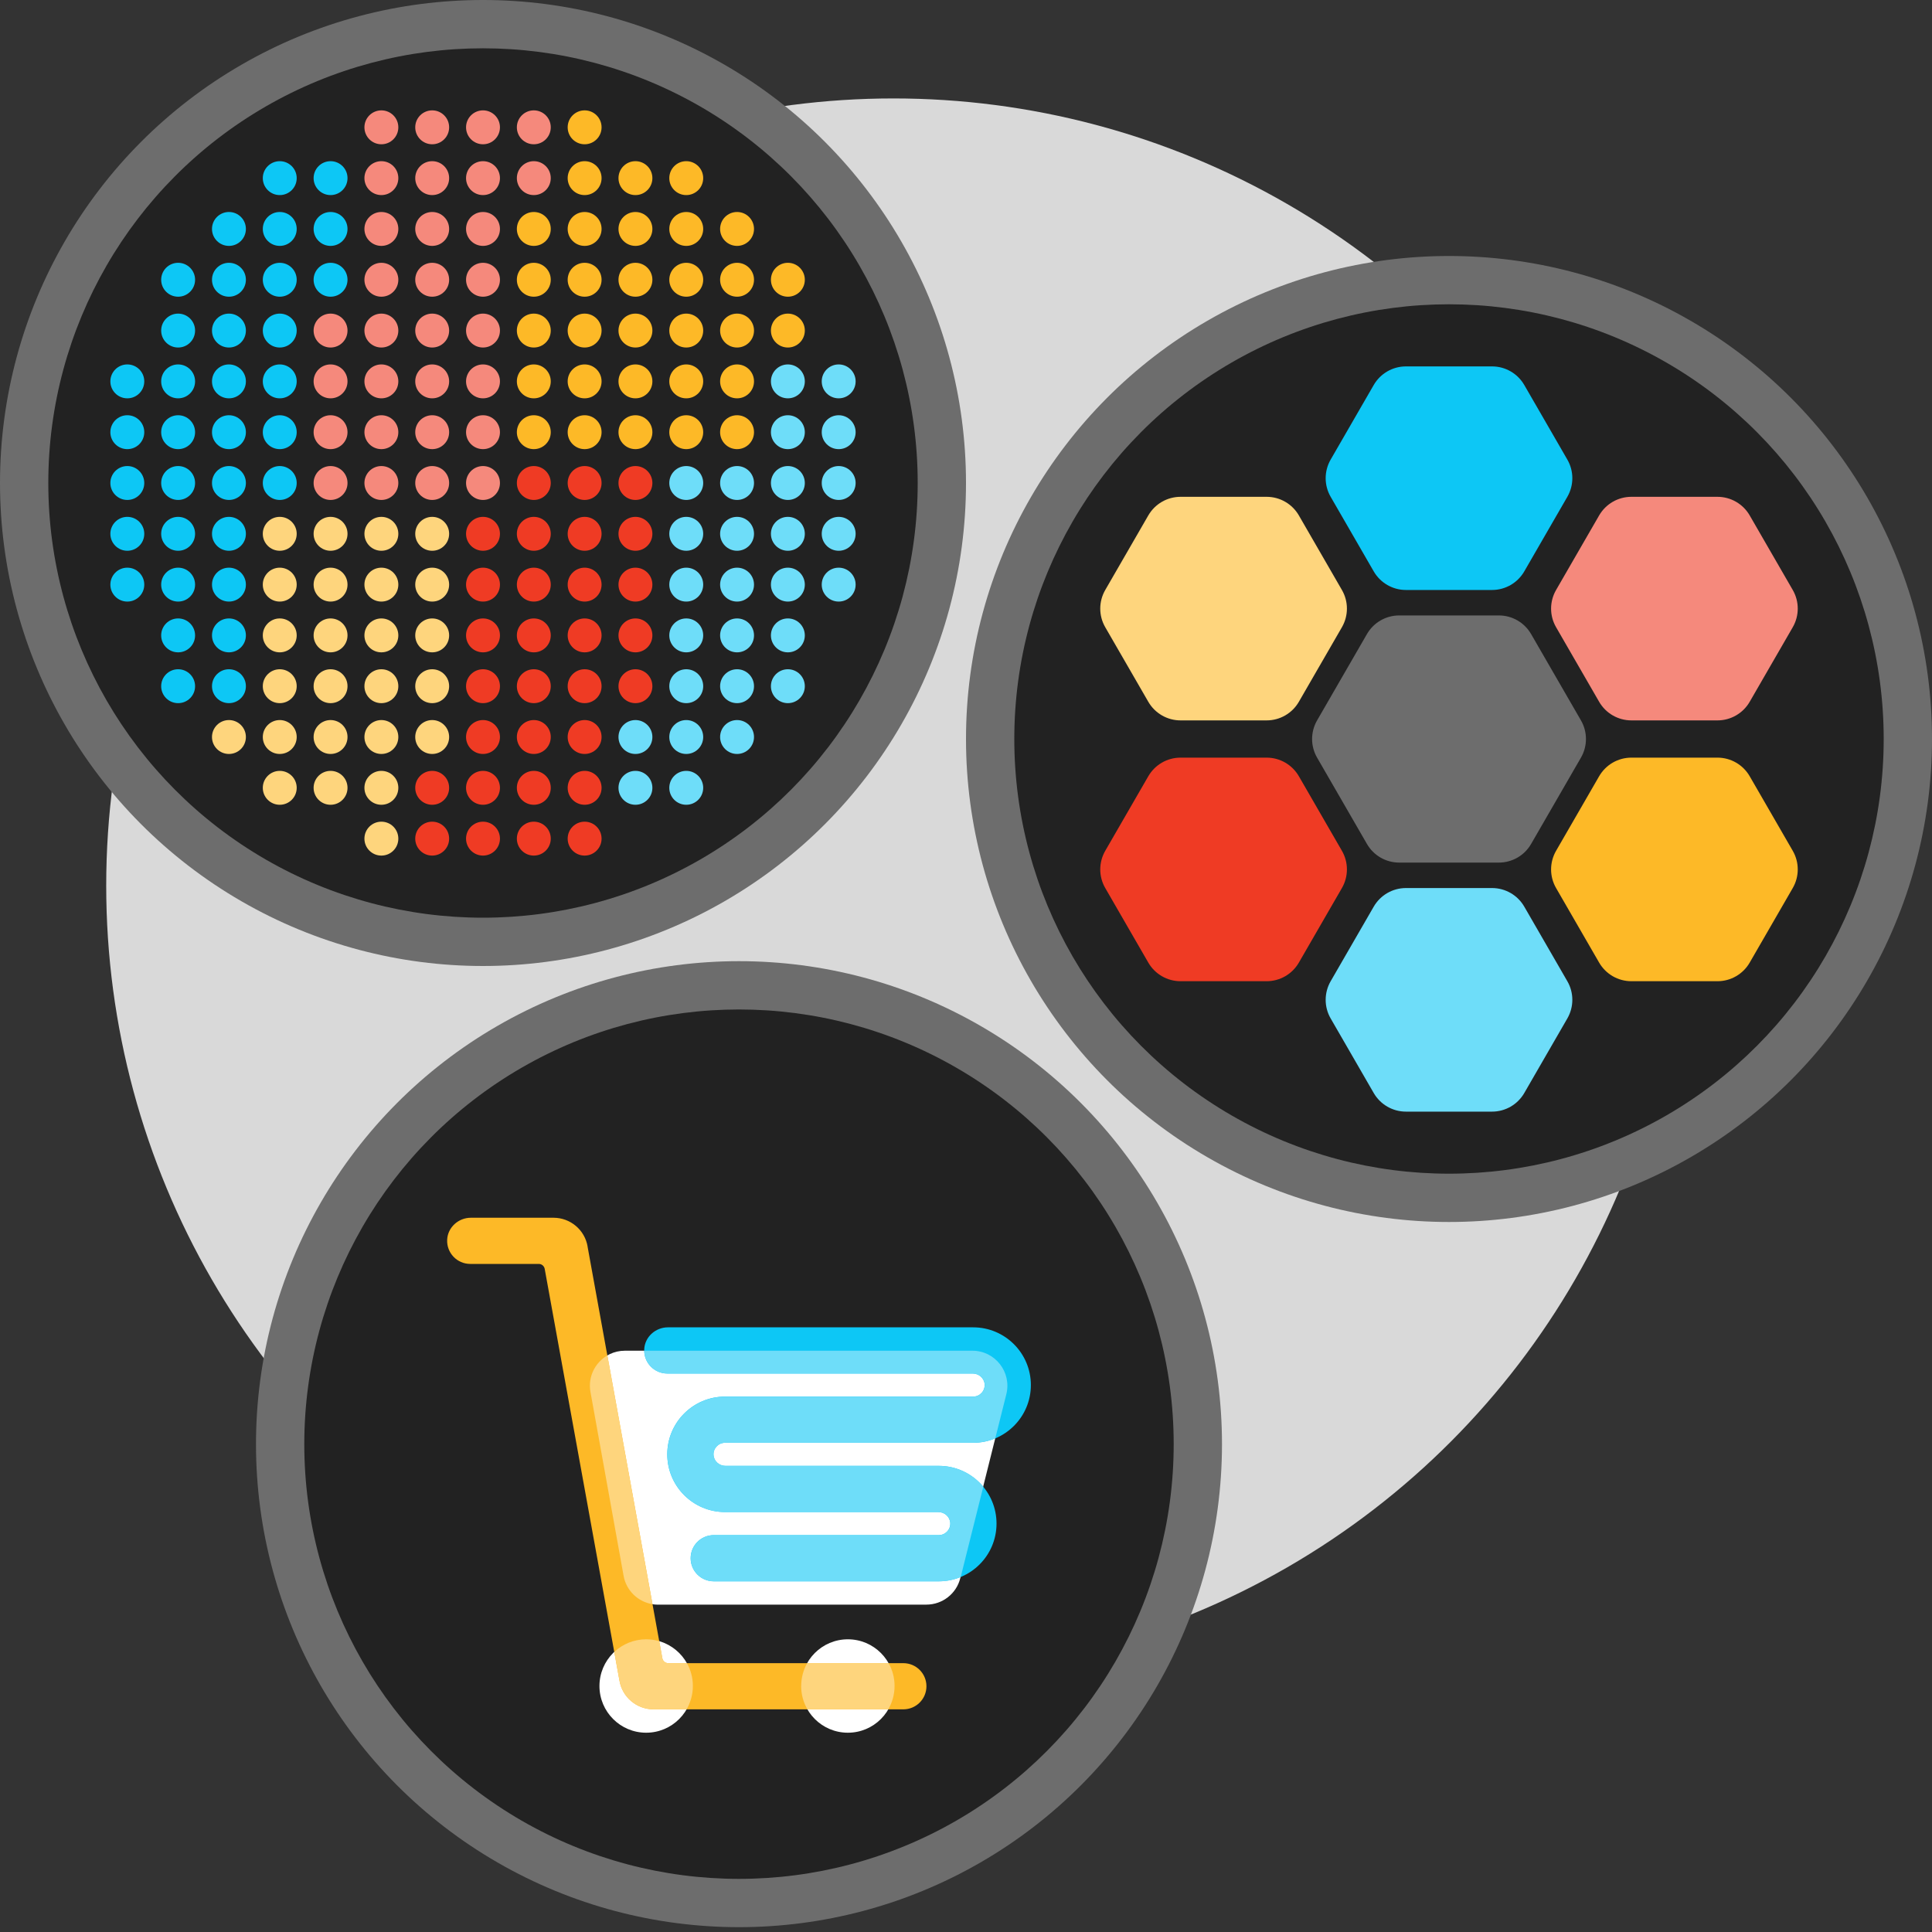
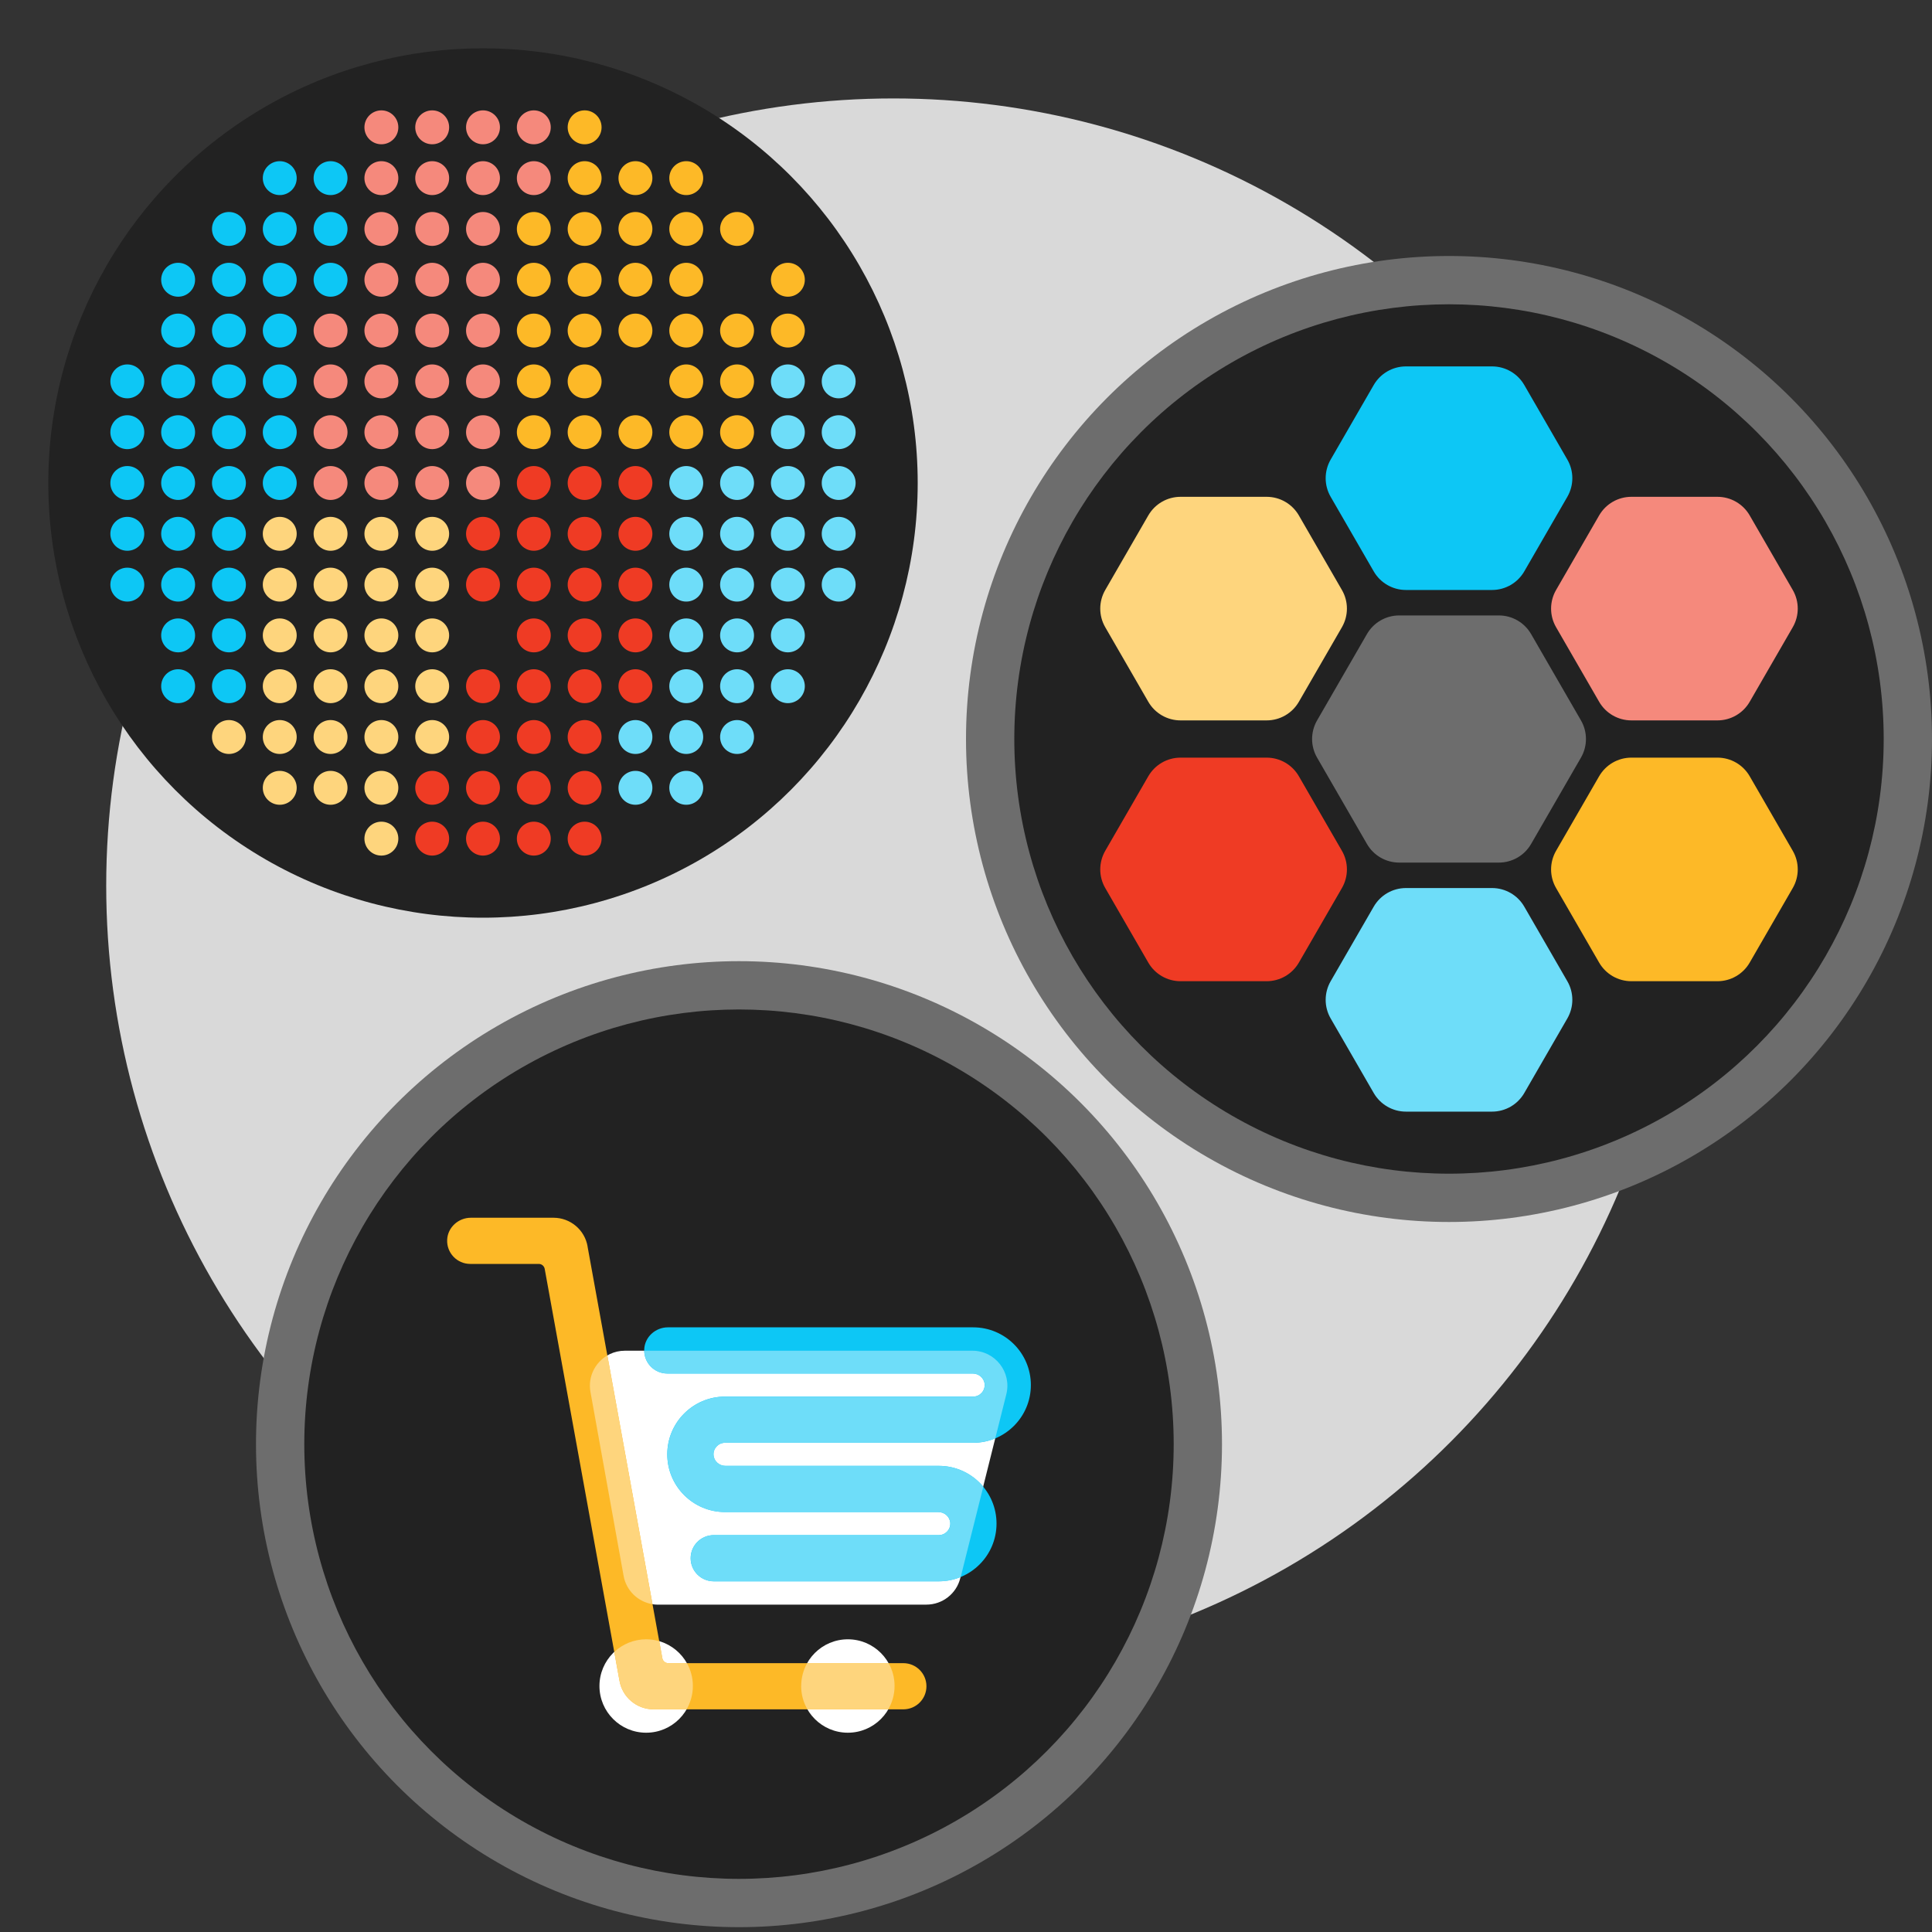
<svg xmlns="http://www.w3.org/2000/svg" id="Layer_1" viewBox="0 0 400 400">
  <rect x="0" y="0" width="400" height="400" fill="#333333" stroke="none" />
  <defs>
    <style>.cls-1{fill:#f5897c;}.cls-1,.cls-2,.cls-3,.cls-4,.cls-5,.cls-6,.cls-7,.cls-8,.cls-9,.cls-10{stroke-width:0px;}.cls-2{fill:#6eddf9;}.cls-3{fill:#6d6d6d;}.cls-4{fill:#0dc7f5;}.cls-5{fill:#222;}.cls-6{fill:#d9d9d9;}.cls-7{fill:#fed57d;}.cls-8{fill:#fff;}.cls-9{fill:#fdb927;}.cls-10{fill:#ef3b24;}</style>
  </defs>
  <circle class="cls-6" cx="184.98" cy="183.37" r="162.99" />
-   <circle class="cls-3" cx="100" cy="100" r="100" />
  <circle class="cls-5" cx="100" cy="100" r="90" />
  <path class="cls-1" d="m100,29.87c1.94,0,3.51-1.57,3.51-3.51s-1.57-3.51-3.51-3.51-3.51,1.57-3.51,3.51,1.57,3.51,3.51,3.51Z" />
  <path class="cls-1" d="m100,40.39c1.94,0,3.51-1.57,3.51-3.51s-1.57-3.51-3.51-3.51-3.51,1.57-3.51,3.51,1.57,3.51,3.51,3.51Z" />
  <path class="cls-1" d="m100,50.91c1.94,0,3.51-1.57,3.51-3.51s-1.57-3.51-3.51-3.51-3.51,1.57-3.51,3.51,1.57,3.51,3.51,3.51Z" />
  <path class="cls-1" d="m100,61.43c1.94,0,3.51-1.57,3.51-3.51s-1.57-3.51-3.51-3.51-3.51,1.57-3.51,3.51,1.57,3.51,3.51,3.51Z" />
  <path class="cls-1" d="m100,71.95c1.94,0,3.51-1.57,3.51-3.51s-1.57-3.51-3.51-3.51-3.51,1.57-3.51,3.51,1.57,3.51,3.51,3.51Z" />
  <path class="cls-1" d="m89.48,29.87c1.94,0,3.51-1.57,3.51-3.51s-1.57-3.51-3.51-3.51-3.51,1.57-3.51,3.51,1.57,3.51,3.51,3.51Z" />
  <path class="cls-1" d="m78.96,29.87c1.94,0,3.51-1.57,3.51-3.51s-1.57-3.51-3.51-3.51-3.51,1.57-3.51,3.51,1.57,3.51,3.51,3.51Z" />
  <path class="cls-1" d="m89.48,40.39c1.94,0,3.51-1.57,3.51-3.51s-1.57-3.51-3.51-3.51-3.51,1.57-3.51,3.51,1.57,3.51,3.51,3.51Z" />
  <path class="cls-1" d="m89.48,50.91c1.94,0,3.51-1.57,3.51-3.51s-1.57-3.51-3.51-3.51-3.51,1.57-3.51,3.51,1.57,3.51,3.51,3.51Z" />
  <path class="cls-1" d="m89.48,61.43c1.94,0,3.51-1.57,3.51-3.51s-1.57-3.51-3.51-3.51-3.51,1.57-3.51,3.51,1.57,3.51,3.51,3.51Z" />
  <path class="cls-1" d="m89.48,71.95c1.94,0,3.51-1.57,3.51-3.51s-1.57-3.51-3.51-3.51-3.51,1.57-3.51,3.51,1.57,3.51,3.51,3.51Z" />
  <path class="cls-1" d="m78.96,40.39c1.94,0,3.51-1.57,3.51-3.51s-1.57-3.51-3.51-3.51-3.51,1.57-3.51,3.51,1.57,3.51,3.51,3.51Z" />
  <path class="cls-1" d="m78.96,50.91c1.94,0,3.51-1.57,3.51-3.51s-1.57-3.51-3.51-3.51-3.51,1.57-3.51,3.51,1.57,3.51,3.51,3.51Z" />
  <path class="cls-1" d="m78.96,61.43c1.94,0,3.51-1.57,3.51-3.51s-1.57-3.51-3.51-3.51-3.51,1.57-3.51,3.51,1.57,3.51,3.51,3.51Z" />
  <path class="cls-1" d="m78.96,71.95c1.94,0,3.51-1.57,3.51-3.51s-1.57-3.51-3.51-3.51-3.51,1.57-3.51,3.51,1.57,3.51,3.51,3.51Z" />
  <path class="cls-4" d="m68.44,40.39c1.94,0,3.51-1.57,3.51-3.51s-1.57-3.51-3.51-3.51-3.51,1.57-3.51,3.51,1.57,3.51,3.51,3.51Z" />
  <path class="cls-4" d="m68.44,50.91c1.94,0,3.51-1.57,3.51-3.51s-1.57-3.51-3.51-3.51-3.51,1.57-3.51,3.51,1.57,3.51,3.51,3.51Z" />
  <path class="cls-4" d="m68.44,61.43c1.94,0,3.51-1.57,3.51-3.51s-1.57-3.51-3.51-3.51-3.51,1.57-3.51,3.51,1.57,3.51,3.51,3.51Z" />
  <path class="cls-1" d="m68.44,71.95c1.94,0,3.51-1.57,3.51-3.51s-1.57-3.51-3.51-3.51-3.51,1.57-3.51,3.51,1.57,3.51,3.51,3.51Z" />
  <path class="cls-4" d="m57.92,40.39c1.94,0,3.51-1.57,3.51-3.51s-1.57-3.51-3.51-3.51-3.51,1.57-3.51,3.51,1.57,3.51,3.51,3.51Z" />
  <path class="cls-4" d="m57.92,50.91c1.94,0,3.51-1.57,3.51-3.51s-1.57-3.51-3.51-3.51-3.51,1.57-3.51,3.51,1.57,3.51,3.51,3.51Z" />
  <path class="cls-4" d="m57.92,61.43c1.94,0,3.51-1.57,3.51-3.51s-1.57-3.51-3.51-3.51-3.51,1.57-3.51,3.51,1.57,3.51,3.51,3.51Z" />
  <path class="cls-4" d="m57.92,71.95c1.94,0,3.51-1.57,3.51-3.51s-1.57-3.51-3.51-3.51-3.51,1.57-3.51,3.51,1.57,3.51,3.51,3.51Z" />
  <path class="cls-4" d="m47.4,50.91c1.94,0,3.51-1.57,3.51-3.51s-1.57-3.51-3.51-3.51-3.51,1.57-3.51,3.51,1.57,3.51,3.51,3.51Z" />
  <path class="cls-4" d="m47.4,61.43c1.94,0,3.51-1.57,3.51-3.51s-1.57-3.51-3.51-3.51-3.51,1.57-3.51,3.51,1.57,3.51,3.51,3.51Z" />
  <path class="cls-4" d="m47.4,71.95c1.94,0,3.51-1.57,3.51-3.51s-1.57-3.51-3.51-3.51-3.51,1.57-3.51,3.51,1.57,3.51,3.51,3.51Z" />
  <path class="cls-4" d="m36.88,61.43c1.94,0,3.51-1.57,3.51-3.51s-1.57-3.51-3.51-3.51-3.51,1.57-3.51,3.51,1.57,3.51,3.51,3.51Z" />
  <path class="cls-4" d="m36.88,71.95c1.94,0,3.51-1.57,3.51-3.51s-1.57-3.51-3.51-3.51-3.51,1.57-3.51,3.51,1.57,3.51,3.51,3.51Z" />
  <path class="cls-1" d="m110.52,29.87c1.94,0,3.51-1.57,3.51-3.51s-1.57-3.51-3.51-3.51-3.51,1.57-3.51,3.51,1.57,3.51,3.51,3.51Z" />
  <path class="cls-1" d="m110.52,40.39c1.94,0,3.51-1.57,3.51-3.51s-1.57-3.51-3.51-3.51-3.51,1.57-3.51,3.51,1.57,3.51,3.51,3.51Z" />
  <path class="cls-9" d="m110.52,50.91c1.94,0,3.51-1.57,3.51-3.51s-1.57-3.51-3.51-3.51-3.51,1.57-3.51,3.51,1.57,3.51,3.51,3.51Z" />
  <path class="cls-9" d="m110.52,61.43c1.94,0,3.51-1.57,3.51-3.51s-1.57-3.51-3.51-3.51-3.51,1.57-3.51,3.51,1.57,3.51,3.51,3.51Z" />
  <path class="cls-9" d="m110.52,71.95c1.94,0,3.51-1.57,3.51-3.51s-1.57-3.51-3.51-3.51-3.51,1.57-3.51,3.51,1.57,3.51,3.51,3.51Z" />
  <path class="cls-9" d="m121.04,40.39c1.94,0,3.51-1.57,3.51-3.51s-1.57-3.51-3.51-3.51-3.51,1.57-3.51,3.51,1.57,3.51,3.51,3.51Z" />
  <path class="cls-9" d="m121.04,29.87c1.94,0,3.51-1.57,3.51-3.51s-1.57-3.51-3.51-3.51-3.51,1.57-3.51,3.51,1.57,3.51,3.51,3.51Z" />
  <path class="cls-9" d="m121.04,50.91c1.94,0,3.51-1.57,3.51-3.51s-1.57-3.51-3.51-3.51-3.51,1.57-3.51,3.51,1.57,3.51,3.51,3.51Z" />
  <path class="cls-9" d="m121.04,61.43c1.94,0,3.51-1.57,3.51-3.51s-1.57-3.51-3.51-3.51-3.51,1.57-3.51,3.51,1.57,3.51,3.51,3.51Z" />
  <path class="cls-9" d="m121.04,71.95c1.94,0,3.51-1.57,3.51-3.51s-1.57-3.51-3.51-3.51-3.51,1.57-3.51,3.51,1.57,3.51,3.51,3.51Z" />
  <path class="cls-9" d="m131.56,40.39c1.94,0,3.51-1.57,3.51-3.51s-1.57-3.51-3.51-3.51-3.51,1.57-3.51,3.51,1.57,3.51,3.51,3.51Z" />
  <path class="cls-9" d="m131.56,50.91c1.94,0,3.51-1.57,3.51-3.51s-1.57-3.51-3.51-3.51-3.51,1.57-3.51,3.51,1.57,3.51,3.51,3.51Z" />
  <path class="cls-9" d="m131.56,61.43c1.94,0,3.51-1.57,3.51-3.51s-1.57-3.51-3.51-3.51-3.51,1.57-3.51,3.51,1.57,3.51,3.51,3.51Z" />
  <path class="cls-9" d="m131.56,71.95c1.94,0,3.51-1.57,3.51-3.51s-1.57-3.51-3.51-3.51-3.51,1.57-3.51,3.51,1.57,3.51,3.51,3.51Z" />
  <path class="cls-9" d="m142.08,40.39c1.94,0,3.51-1.57,3.51-3.51s-1.57-3.51-3.51-3.51-3.51,1.57-3.51,3.51,1.57,3.51,3.51,3.51Z" />
  <path class="cls-9" d="m142.08,50.91c1.94,0,3.51-1.57,3.51-3.51s-1.57-3.51-3.51-3.51-3.51,1.57-3.51,3.51,1.57,3.51,3.51,3.51Z" />
  <path class="cls-9" d="m142.08,61.43c1.94,0,3.51-1.57,3.51-3.51s-1.57-3.51-3.51-3.51-3.51,1.57-3.51,3.51,1.57,3.51,3.51,3.51Z" />
  <path class="cls-9" d="m142.08,71.95c1.94,0,3.51-1.57,3.51-3.51s-1.57-3.51-3.51-3.51-3.51,1.57-3.51,3.51,1.57,3.51,3.51,3.51Z" />
  <path class="cls-9" d="m152.6,50.91c1.94,0,3.51-1.57,3.51-3.51s-1.57-3.51-3.51-3.51-3.51,1.57-3.51,3.51,1.57,3.51,3.51,3.51Z" />
-   <path class="cls-9" d="m152.6,61.43c1.94,0,3.51-1.57,3.51-3.51s-1.57-3.51-3.51-3.51-3.51,1.57-3.51,3.51,1.57,3.51,3.51,3.51Z" />
  <path class="cls-9" d="m152.6,71.95c1.94,0,3.51-1.57,3.51-3.51s-1.57-3.51-3.51-3.51-3.51,1.57-3.51,3.51,1.57,3.51,3.51,3.51Z" />
  <path class="cls-1" d="m100,82.47c1.94,0,3.51-1.57,3.51-3.51s-1.57-3.51-3.51-3.51-3.51,1.57-3.51,3.51,1.57,3.51,3.51,3.51Z" />
  <path class="cls-1" d="m89.48,82.47c1.94,0,3.51-1.57,3.51-3.51s-1.57-3.51-3.51-3.51-3.51,1.57-3.51,3.51,1.57,3.51,3.51,3.51Z" />
  <path class="cls-1" d="m78.96,82.47c1.94,0,3.51-1.57,3.51-3.51s-1.57-3.51-3.51-3.51-3.51,1.57-3.51,3.51,1.57,3.51,3.51,3.51Z" />
  <path class="cls-1" d="m68.44,82.47c1.94,0,3.51-1.57,3.51-3.51s-1.57-3.51-3.51-3.51-3.51,1.57-3.51,3.51,1.57,3.51,3.51,3.51Z" />
  <path class="cls-4" d="m57.92,82.47c1.94,0,3.51-1.57,3.51-3.51s-1.57-3.51-3.51-3.51-3.51,1.57-3.51,3.51,1.57,3.51,3.51,3.51Z" />
  <path class="cls-4" d="m47.4,82.47c1.94,0,3.51-1.57,3.51-3.51s-1.57-3.51-3.51-3.51-3.51,1.57-3.51,3.51,1.57,3.51,3.51,3.51Z" />
  <path class="cls-9" d="m110.52,82.47c1.94,0,3.51-1.57,3.51-3.51s-1.57-3.51-3.51-3.51-3.51,1.57-3.51,3.51,1.57,3.51,3.51,3.51Z" />
  <path class="cls-9" d="m121.04,82.47c1.94,0,3.51-1.57,3.51-3.51s-1.57-3.51-3.51-3.51-3.51,1.57-3.51,3.51,1.57,3.51,3.51,3.51Z" />
-   <path class="cls-9" d="m131.56,82.47c1.94,0,3.51-1.57,3.51-3.51s-1.57-3.51-3.51-3.51-3.51,1.57-3.51,3.51,1.57,3.51,3.51,3.51Z" />
  <path class="cls-9" d="m142.08,82.47c1.94,0,3.51-1.57,3.51-3.51s-1.57-3.51-3.51-3.51-3.51,1.57-3.51,3.51,1.57,3.51,3.51,3.51Z" />
  <path class="cls-9" d="m152.6,82.47c1.94,0,3.51-1.57,3.51-3.51s-1.57-3.51-3.51-3.51-3.51,1.57-3.51,3.51,1.57,3.51,3.51,3.51Z" />
  <path class="cls-1" d="m100,92.99c1.94,0,3.51-1.57,3.51-3.51s-1.57-3.51-3.51-3.51-3.51,1.57-3.51,3.51,1.57,3.51,3.51,3.51Z" />
  <path class="cls-1" d="m89.48,92.99c1.94,0,3.51-1.57,3.51-3.51s-1.57-3.51-3.51-3.51-3.51,1.57-3.51,3.51,1.57,3.51,3.51,3.51Z" />
  <path class="cls-1" d="m78.96,92.99c1.94,0,3.51-1.57,3.51-3.51s-1.57-3.51-3.51-3.51-3.51,1.57-3.51,3.51,1.57,3.51,3.51,3.51Z" />
  <path class="cls-1" d="m68.44,92.99c1.94,0,3.51-1.57,3.51-3.51s-1.57-3.51-3.51-3.51-3.51,1.57-3.51,3.51,1.57,3.51,3.51,3.51Z" />
  <path class="cls-4" d="m57.92,92.99c1.94,0,3.51-1.57,3.51-3.51s-1.57-3.51-3.51-3.51-3.51,1.57-3.51,3.51,1.57,3.51,3.51,3.51Z" />
  <path class="cls-4" d="m47.4,92.99c1.94,0,3.51-1.57,3.51-3.51s-1.57-3.51-3.51-3.51-3.51,1.57-3.51,3.51,1.57,3.51,3.51,3.51Z" />
  <path class="cls-9" d="m110.52,92.99c1.94,0,3.51-1.57,3.51-3.51s-1.57-3.51-3.51-3.51-3.51,1.57-3.51,3.51,1.57,3.51,3.51,3.51Z" />
  <path class="cls-9" d="m121.04,92.99c1.94,0,3.51-1.57,3.51-3.51s-1.57-3.51-3.51-3.51-3.51,1.57-3.51,3.51,1.57,3.51,3.51,3.51Z" />
  <path class="cls-9" d="m131.56,92.99c1.94,0,3.51-1.57,3.51-3.51s-1.57-3.51-3.51-3.51-3.51,1.57-3.51,3.51,1.57,3.51,3.51,3.51Z" />
  <path class="cls-9" d="m142.08,92.99c1.94,0,3.51-1.57,3.51-3.51s-1.57-3.51-3.51-3.51-3.51,1.57-3.51,3.51,1.57,3.51,3.51,3.51Z" />
  <path class="cls-9" d="m152.6,92.99c1.94,0,3.51-1.57,3.51-3.51s-1.57-3.51-3.51-3.51-3.51,1.57-3.51,3.51,1.57,3.51,3.51,3.51Z" />
-   <path class="cls-10" d="m100,135.06c1.94,0,3.51-1.57,3.51-3.51s-1.57-3.51-3.51-3.51-3.51,1.57-3.51,3.51,1.57,3.51,3.51,3.51Z" />
  <path class="cls-7" d="m89.48,135.06c1.94,0,3.51-1.57,3.51-3.51s-1.57-3.51-3.51-3.51-3.51,1.57-3.51,3.51,1.57,3.51,3.51,3.51Z" />
  <path class="cls-7" d="m78.96,135.06c1.94,0,3.51-1.57,3.51-3.51s-1.57-3.51-3.51-3.51-3.51,1.57-3.51,3.51,1.57,3.51,3.51,3.51Z" />
  <path class="cls-7" d="m68.44,135.06c1.94,0,3.51-1.57,3.51-3.51s-1.57-3.51-3.51-3.51-3.51,1.57-3.51,3.51,1.57,3.51,3.51,3.51Z" />
  <path class="cls-7" d="m57.92,135.06c1.94,0,3.51-1.57,3.51-3.51s-1.57-3.51-3.51-3.51-3.51,1.57-3.51,3.51,1.57,3.51,3.51,3.51Z" />
  <path class="cls-4" d="m47.4,135.06c1.94,0,3.51-1.57,3.51-3.51s-1.57-3.51-3.51-3.51-3.51,1.57-3.51,3.51,1.57,3.51,3.51,3.51Z" />
  <path class="cls-4" d="m36.88,145.58c1.94,0,3.51-1.57,3.51-3.51s-1.57-3.51-3.51-3.51-3.51,1.57-3.51,3.51,1.57,3.51,3.51,3.51Z" />
  <path class="cls-10" d="m110.52,135.06c1.94,0,3.51-1.57,3.51-3.51s-1.57-3.51-3.51-3.51-3.51,1.57-3.51,3.51,1.57,3.51,3.51,3.51Z" />
  <path class="cls-10" d="m121.04,135.06c1.94,0,3.51-1.57,3.51-3.51s-1.57-3.51-3.51-3.51-3.51,1.57-3.51,3.51,1.57,3.51,3.51,3.51Z" />
  <path class="cls-10" d="m131.56,135.06c1.94,0,3.51-1.57,3.51-3.51s-1.57-3.51-3.51-3.51-3.51,1.57-3.51,3.51,1.57,3.51,3.51,3.51Z" />
  <path class="cls-2" d="m142.08,135.06c1.94,0,3.51-1.57,3.51-3.51s-1.57-3.51-3.51-3.51-3.51,1.57-3.51,3.51,1.57,3.51,3.51,3.51Z" />
  <path class="cls-2" d="m152.6,135.06c1.94,0,3.51-1.57,3.51-3.51s-1.57-3.51-3.51-3.51-3.51,1.57-3.51,3.51,1.57,3.51,3.51,3.51Z" />
  <path class="cls-10" d="m100,114.03c1.94,0,3.51-1.57,3.51-3.51s-1.57-3.51-3.51-3.51-3.51,1.57-3.51,3.51,1.57,3.51,3.51,3.51Z" />
  <path class="cls-7" d="m89.48,114.03c1.94,0,3.51-1.57,3.51-3.51s-1.57-3.51-3.51-3.51-3.51,1.57-3.51,3.51,1.57,3.51,3.51,3.51Z" />
  <path class="cls-7" d="m78.96,114.03c1.94,0,3.51-1.57,3.51-3.51s-1.57-3.51-3.51-3.51-3.51,1.57-3.51,3.51,1.57,3.51,3.51,3.51Z" />
  <path class="cls-7" d="m68.44,114.03c1.94,0,3.51-1.57,3.51-3.51s-1.57-3.51-3.51-3.51-3.51,1.57-3.51,3.51,1.57,3.51,3.51,3.51Z" />
  <path class="cls-7" d="m57.92,114.03c1.94,0,3.51-1.57,3.51-3.51s-1.57-3.51-3.51-3.51-3.51,1.57-3.51,3.51,1.57,3.51,3.51,3.51Z" />
  <path class="cls-4" d="m47.4,114.03c1.94,0,3.51-1.57,3.51-3.51s-1.57-3.51-3.51-3.51-3.51,1.57-3.51,3.51,1.57,3.51,3.51,3.51Z" />
  <path class="cls-10" d="m110.52,114.03c1.94,0,3.51-1.57,3.51-3.51s-1.57-3.51-3.51-3.51-3.51,1.57-3.51,3.51,1.57,3.51,3.51,3.51Z" />
  <path class="cls-10" d="m121.04,114.03c1.94,0,3.51-1.57,3.51-3.51s-1.57-3.51-3.51-3.51-3.51,1.57-3.51,3.51,1.57,3.51,3.51,3.51Z" />
  <path class="cls-10" d="m131.56,114.03c1.94,0,3.51-1.57,3.51-3.51s-1.57-3.51-3.51-3.51-3.51,1.57-3.51,3.51,1.57,3.51,3.51,3.51Z" />
  <path class="cls-2" d="m142.08,114.03c1.94,0,3.51-1.57,3.51-3.51s-1.57-3.51-3.51-3.51-3.51,1.57-3.51,3.51,1.57,3.51,3.51,3.51Z" />
  <path class="cls-2" d="m152.6,114.03c1.94,0,3.51-1.57,3.51-3.51s-1.57-3.51-3.51-3.51-3.51,1.57-3.51,3.51,1.57,3.51,3.51,3.51Z" />
  <path class="cls-10" d="m110.52,103.51c1.94,0,3.51-1.57,3.51-3.51s-1.57-3.51-3.51-3.51-3.51,1.57-3.51,3.51,1.57,3.51,3.51,3.51Z" />
  <path class="cls-10" d="m121.04,103.51c1.94,0,3.51-1.57,3.51-3.51s-1.57-3.51-3.51-3.51-3.51,1.57-3.51,3.51,1.57,3.51,3.51,3.51Z" />
  <path class="cls-10" d="m131.56,103.51c1.94,0,3.51-1.57,3.51-3.51s-1.57-3.51-3.51-3.51-3.51,1.57-3.51,3.51,1.57,3.51,3.51,3.51Z" />
  <path class="cls-2" d="m142.08,103.51c1.94,0,3.51-1.57,3.51-3.51s-1.57-3.51-3.51-3.51-3.51,1.57-3.51,3.51,1.57,3.51,3.51,3.51Z" />
  <path class="cls-2" d="m152.6,103.51c1.94,0,3.51-1.57,3.51-3.51s-1.57-3.51-3.51-3.51-3.51,1.57-3.51,3.51,1.57,3.51,3.51,3.51Z" />
  <path class="cls-10" d="m100,145.58c1.94,0,3.51-1.57,3.51-3.51s-1.57-3.51-3.51-3.51-3.51,1.57-3.51,3.51,1.57,3.51,3.51,3.51Z" />
  <path class="cls-7" d="m89.48,145.58c1.94,0,3.51-1.57,3.51-3.51s-1.57-3.51-3.51-3.51-3.51,1.57-3.51,3.51,1.57,3.51,3.51,3.51Z" />
  <path class="cls-7" d="m78.96,145.58c1.94,0,3.51-1.57,3.51-3.51s-1.57-3.51-3.51-3.51-3.51,1.57-3.51,3.51,1.57,3.51,3.51,3.51Z" />
  <path class="cls-7" d="m68.44,145.58c1.94,0,3.51-1.57,3.51-3.51s-1.57-3.51-3.51-3.51-3.51,1.57-3.51,3.51,1.57,3.51,3.51,3.51Z" />
  <path class="cls-7" d="m57.92,145.58c1.94,0,3.51-1.57,3.51-3.51s-1.57-3.51-3.51-3.51-3.51,1.57-3.51,3.51,1.57,3.51,3.51,3.51Z" />
  <path class="cls-4" d="m47.4,145.58c1.94,0,3.51-1.57,3.51-3.51s-1.57-3.51-3.51-3.51-3.51,1.57-3.51,3.51,1.57,3.51,3.51,3.51Z" />
  <path class="cls-10" d="m110.52,145.58c1.94,0,3.51-1.57,3.51-3.51s-1.57-3.51-3.51-3.51-3.51,1.57-3.51,3.51,1.57,3.51,3.51,3.51Z" />
  <path class="cls-10" d="m121.04,145.58c1.94,0,3.51-1.57,3.51-3.51s-1.57-3.51-3.51-3.51-3.51,1.57-3.51,3.51,1.57,3.51,3.51,3.51Z" />
  <path class="cls-10" d="m131.56,145.58c1.94,0,3.51-1.57,3.51-3.51s-1.57-3.51-3.51-3.51-3.51,1.57-3.51,3.51,1.57,3.51,3.51,3.51Z" />
  <path class="cls-2" d="m142.08,145.58c1.94,0,3.51-1.57,3.51-3.51s-1.57-3.51-3.51-3.51-3.51,1.57-3.51,3.51,1.57,3.51,3.51,3.51Z" />
  <path class="cls-2" d="m152.6,145.58c1.94,0,3.51-1.57,3.51-3.51s-1.57-3.51-3.51-3.51-3.51,1.57-3.51,3.51,1.57,3.51,3.51,3.51Z" />
  <path class="cls-10" d="m100,156.1c1.94,0,3.51-1.57,3.51-3.51s-1.57-3.51-3.51-3.51-3.51,1.57-3.51,3.51,1.57,3.51,3.51,3.51Z" />
  <path class="cls-7" d="m89.48,156.1c1.94,0,3.51-1.57,3.51-3.51s-1.57-3.51-3.51-3.51-3.51,1.57-3.51,3.51,1.57,3.51,3.51,3.51Z" />
  <path class="cls-7" d="m78.96,156.1c1.94,0,3.51-1.57,3.51-3.51s-1.57-3.51-3.51-3.51-3.51,1.57-3.51,3.51,1.57,3.51,3.51,3.51Z" />
  <path class="cls-7" d="m68.44,156.1c1.94,0,3.51-1.57,3.51-3.51s-1.57-3.51-3.51-3.51-3.51,1.57-3.51,3.51,1.57,3.51,3.51,3.51Z" />
  <path class="cls-7" d="m57.92,156.1c1.94,0,3.51-1.57,3.51-3.51s-1.57-3.51-3.51-3.51-3.51,1.57-3.51,3.51,1.57,3.51,3.51,3.51Z" />
  <path class="cls-7" d="m47.4,156.1c1.94,0,3.51-1.57,3.51-3.51s-1.57-3.51-3.51-3.51-3.51,1.57-3.51,3.51,1.57,3.51,3.51,3.51Z" />
  <path class="cls-10" d="m110.52,156.1c1.94,0,3.51-1.57,3.51-3.51s-1.57-3.51-3.51-3.51-3.51,1.57-3.51,3.51,1.57,3.51,3.51,3.51Z" />
  <path class="cls-10" d="m121.04,156.1c1.94,0,3.51-1.57,3.51-3.51s-1.57-3.51-3.51-3.51-3.51,1.57-3.51,3.51,1.57,3.51,3.51,3.51Z" />
  <path class="cls-2" d="m131.56,156.1c1.94,0,3.51-1.57,3.51-3.51s-1.57-3.51-3.51-3.51-3.51,1.57-3.51,3.51,1.57,3.51,3.51,3.51Z" />
  <path class="cls-2" d="m142.08,156.1c1.94,0,3.51-1.57,3.51-3.51s-1.57-3.51-3.51-3.51-3.51,1.57-3.51,3.51,1.57,3.51,3.51,3.51Z" />
  <path class="cls-10" d="m100,166.62c1.94,0,3.51-1.57,3.51-3.51s-1.57-3.51-3.51-3.51-3.51,1.57-3.51,3.51,1.57,3.51,3.51,3.51Z" />
  <path class="cls-10" d="m89.48,166.62c1.94,0,3.51-1.57,3.51-3.51s-1.57-3.51-3.51-3.51-3.51,1.57-3.51,3.51,1.57,3.51,3.51,3.51Z" />
  <path class="cls-7" d="m78.96,166.62c1.94,0,3.51-1.57,3.51-3.51s-1.57-3.51-3.51-3.51-3.51,1.57-3.51,3.51,1.57,3.51,3.51,3.51Z" />
  <path class="cls-7" d="m68.44,166.62c1.94,0,3.51-1.57,3.51-3.51s-1.57-3.51-3.51-3.51-3.51,1.57-3.51,3.51,1.57,3.51,3.51,3.51Z" />
  <path class="cls-7" d="m57.92,166.62c1.94,0,3.51-1.57,3.51-3.51s-1.57-3.51-3.51-3.51-3.51,1.57-3.51,3.51,1.57,3.51,3.51,3.51Z" />
  <path class="cls-10" d="m110.52,166.62c1.94,0,3.51-1.57,3.51-3.51s-1.57-3.51-3.51-3.51-3.51,1.57-3.51,3.51,1.57,3.51,3.51,3.51Z" />
  <path class="cls-10" d="m100,177.14c1.94,0,3.51-1.57,3.51-3.51s-1.57-3.51-3.51-3.51-3.51,1.57-3.51,3.51,1.57,3.51,3.51,3.51Z" />
  <path class="cls-10" d="m89.48,177.14c1.94,0,3.51-1.57,3.51-3.51s-1.57-3.51-3.51-3.51-3.51,1.57-3.51,3.51,1.57,3.51,3.51,3.51Z" />
  <path class="cls-7" d="m78.96,177.14c1.94,0,3.51-1.57,3.51-3.51s-1.57-3.51-3.51-3.51-3.51,1.57-3.51,3.51,1.57,3.51,3.51,3.51Z" />
  <path class="cls-10" d="m110.52,177.14c1.94,0,3.51-1.57,3.51-3.51s-1.57-3.51-3.51-3.51-3.51,1.57-3.51,3.51,1.57,3.51,3.51,3.51Z" />
  <path class="cls-10" d="m121.04,177.14c1.94,0,3.51-1.57,3.51-3.51s-1.57-3.51-3.51-3.51-3.51,1.57-3.51,3.51,1.57,3.51,3.51,3.51Z" />
  <path class="cls-10" d="m121.04,166.62c1.94,0,3.51-1.57,3.51-3.51s-1.57-3.51-3.51-3.51-3.51,1.57-3.51,3.51,1.57,3.51,3.51,3.51Z" />
  <path class="cls-2" d="m131.56,166.62c1.94,0,3.51-1.57,3.51-3.51s-1.57-3.51-3.51-3.51-3.51,1.57-3.51,3.51,1.57,3.51,3.51,3.51Z" />
  <path class="cls-2" d="m142.08,166.62c1.94,0,3.51-1.57,3.51-3.51s-1.57-3.51-3.51-3.51-3.51,1.57-3.51,3.51,1.57,3.51,3.51,3.51Z" />
  <path class="cls-2" d="m152.6,156.1c1.94,0,3.51-1.57,3.51-3.51s-1.57-3.51-3.51-3.51-3.51,1.57-3.51,3.51,1.57,3.51,3.51,3.51Z" />
  <path class="cls-9" d="m163.12,61.43c1.94,0,3.51-1.57,3.51-3.51s-1.57-3.51-3.51-3.51-3.51,1.57-3.51,3.51,1.57,3.51,3.51,3.51Z" />
  <path class="cls-9" d="m163.12,71.95c1.94,0,3.51-1.57,3.51-3.51s-1.57-3.51-3.51-3.51-3.51,1.57-3.51,3.51,1.57,3.51,3.51,3.51Z" />
  <path class="cls-2" d="m163.12,145.58c1.94,0,3.51-1.57,3.51-3.51s-1.57-3.51-3.51-3.51-3.51,1.57-3.51,3.51,1.57,3.51,3.51,3.51Z" />
  <path class="cls-2" d="m173.64,82.47c1.94,0,3.51-1.57,3.51-3.51s-1.57-3.51-3.51-3.51-3.51,1.57-3.51,3.51,1.57,3.51,3.51,3.51Z" />
  <path class="cls-2" d="m173.64,92.99c1.94,0,3.51-1.57,3.51-3.51s-1.57-3.51-3.51-3.51-3.51,1.57-3.51,3.51,1.57,3.51,3.51,3.51Z" />
  <path class="cls-2" d="m173.64,103.51c1.94,0,3.51-1.57,3.51-3.51s-1.57-3.51-3.51-3.51-3.51,1.57-3.51,3.51,1.57,3.51,3.51,3.51Z" />
  <path class="cls-2" d="m173.64,114.03c1.94,0,3.51-1.57,3.51-3.51s-1.57-3.51-3.51-3.51-3.51,1.57-3.51,3.51,1.57,3.51,3.51,3.51Z" />
  <path class="cls-2" d="m173.64,124.55c1.94,0,3.51-1.57,3.51-3.51s-1.57-3.51-3.51-3.51-3.51,1.57-3.51,3.51,1.57,3.51,3.51,3.51Z" />
  <path class="cls-2" d="m163.12,82.47c1.94,0,3.51-1.57,3.51-3.51s-1.57-3.51-3.51-3.51-3.51,1.57-3.51,3.51,1.57,3.51,3.51,3.51Z" />
  <path class="cls-2" d="m163.12,92.99c1.94,0,3.51-1.57,3.51-3.51s-1.57-3.51-3.51-3.51-3.51,1.57-3.51,3.51,1.57,3.51,3.51,3.51Z" />
  <path class="cls-2" d="m163.12,103.51c1.94,0,3.51-1.57,3.51-3.51s-1.57-3.51-3.51-3.51-3.51,1.57-3.51,3.51,1.57,3.51,3.51,3.51Z" />
  <path class="cls-1" d="m100,103.51c1.94,0,3.51-1.57,3.51-3.51s-1.57-3.51-3.51-3.51-3.51,1.57-3.51,3.51,1.57,3.51,3.51,3.51Z" />
  <path class="cls-1" d="m89.48,103.51c1.94,0,3.51-1.57,3.51-3.51s-1.57-3.51-3.51-3.51-3.51,1.57-3.51,3.51,1.57,3.51,3.51,3.51Z" />
  <path class="cls-1" d="m78.96,103.51c1.94,0,3.51-1.57,3.51-3.51s-1.57-3.51-3.51-3.51-3.51,1.57-3.51,3.51,1.57,3.51,3.51,3.51Z" />
  <path class="cls-1" d="m68.44,103.51c1.94,0,3.51-1.57,3.51-3.51s-1.57-3.51-3.51-3.51-3.51,1.57-3.51,3.51,1.57,3.51,3.51,3.51Z" />
  <path class="cls-4" d="m57.92,103.51c1.94,0,3.51-1.57,3.51-3.51s-1.57-3.51-3.51-3.51-3.51,1.57-3.51,3.51,1.57,3.51,3.51,3.51Z" />
  <path class="cls-4" d="m47.4,103.51c1.94,0,3.51-1.57,3.51-3.51s-1.57-3.51-3.51-3.51-3.51,1.57-3.51,3.51,1.57,3.51,3.51,3.51Z" />
  <path class="cls-2" d="m163.12,114.03c1.94,0,3.51-1.57,3.51-3.51s-1.57-3.51-3.51-3.51-3.51,1.57-3.51,3.51,1.57,3.51,3.51,3.51Z" />
  <path class="cls-10" d="m100,124.55c1.94,0,3.51-1.57,3.51-3.51s-1.57-3.51-3.51-3.51-3.51,1.57-3.51,3.51,1.57,3.51,3.51,3.51Z" />
  <path class="cls-7" d="m89.48,124.55c1.94,0,3.51-1.57,3.51-3.51s-1.57-3.51-3.51-3.51-3.51,1.57-3.51,3.51,1.57,3.51,3.51,3.51Z" />
  <path class="cls-7" d="m78.96,124.55c1.94,0,3.51-1.57,3.51-3.51s-1.57-3.51-3.51-3.51-3.51,1.57-3.51,3.51,1.57,3.51,3.51,3.51Z" />
  <path class="cls-7" d="m68.44,124.55c1.94,0,3.51-1.57,3.51-3.51s-1.57-3.51-3.51-3.51-3.51,1.57-3.51,3.51,1.57,3.51,3.51,3.51Z" />
  <path class="cls-7" d="m57.92,124.55c1.94,0,3.51-1.57,3.51-3.51s-1.57-3.51-3.51-3.51-3.51,1.57-3.51,3.51,1.57,3.51,3.51,3.51Z" />
  <path class="cls-4" d="m47.4,124.55c1.94,0,3.51-1.57,3.51-3.51s-1.57-3.51-3.51-3.51-3.51,1.57-3.51,3.51,1.57,3.51,3.51,3.51Z" />
  <path class="cls-10" d="m110.52,124.55c1.94,0,3.51-1.57,3.51-3.51s-1.57-3.51-3.51-3.51-3.51,1.57-3.51,3.51,1.57,3.51,3.51,3.51Z" />
  <path class="cls-10" d="m121.04,124.55c1.94,0,3.51-1.57,3.51-3.51s-1.57-3.51-3.51-3.51-3.51,1.57-3.51,3.51,1.57,3.51,3.51,3.51Z" />
  <path class="cls-10" d="m131.56,124.55c1.94,0,3.51-1.57,3.51-3.51s-1.57-3.51-3.51-3.51-3.51,1.57-3.51,3.51,1.57,3.51,3.51,3.51Z" />
  <path class="cls-2" d="m142.08,124.55c1.94,0,3.51-1.57,3.51-3.51s-1.57-3.51-3.51-3.51-3.51,1.57-3.51,3.51,1.57,3.51,3.51,3.51Z" />
  <path class="cls-2" d="m152.6,124.55c1.94,0,3.51-1.57,3.51-3.51s-1.57-3.51-3.51-3.51-3.51,1.57-3.51,3.51,1.57,3.51,3.51,3.51Z" />
  <path class="cls-2" d="m163.12,124.55c1.94,0,3.51-1.57,3.51-3.51s-1.57-3.51-3.51-3.51-3.51,1.57-3.51,3.51,1.57,3.51,3.51,3.51Z" />
  <path class="cls-2" d="m163.12,135.06c1.94,0,3.51-1.57,3.51-3.51s-1.57-3.51-3.51-3.51-3.51,1.57-3.51,3.51,1.57,3.51,3.51,3.51Z" />
  <path class="cls-4" d="m26.36,82.47c1.94,0,3.51-1.57,3.51-3.51s-1.57-3.51-3.51-3.51-3.51,1.57-3.51,3.51,1.57,3.51,3.51,3.51Z" />
  <path class="cls-4" d="m26.36,92.99c1.94,0,3.51-1.57,3.51-3.51s-1.57-3.51-3.51-3.51-3.51,1.57-3.51,3.51,1.57,3.51,3.51,3.51Z" />
  <path class="cls-4" d="m26.36,103.51c1.94,0,3.51-1.57,3.51-3.51s-1.57-3.51-3.51-3.51-3.51,1.57-3.51,3.51,1.57,3.51,3.51,3.51Z" />
  <path class="cls-4" d="m26.36,114.03c1.94,0,3.51-1.57,3.51-3.51s-1.57-3.51-3.51-3.51-3.51,1.57-3.51,3.51,1.57,3.51,3.51,3.51Z" />
  <path class="cls-4" d="m26.36,124.55c1.94,0,3.51-1.57,3.51-3.51s-1.57-3.51-3.51-3.51-3.51,1.57-3.51,3.51,1.57,3.51,3.51,3.51Z" />
  <path class="cls-4" d="m36.88,82.47c1.94,0,3.51-1.57,3.51-3.51s-1.57-3.51-3.51-3.51-3.51,1.57-3.51,3.51,1.57,3.51,3.51,3.51Z" />
  <path class="cls-4" d="m36.88,92.99c1.94,0,3.51-1.57,3.51-3.51s-1.57-3.51-3.51-3.51-3.51,1.57-3.51,3.51,1.57,3.51,3.51,3.51Z" />
  <path class="cls-4" d="m36.88,103.51c1.94,0,3.51-1.57,3.51-3.51s-1.57-3.51-3.51-3.51-3.51,1.57-3.51,3.51,1.57,3.51,3.51,3.51Z" />
  <path class="cls-4" d="m36.88,114.03c1.94,0,3.51-1.57,3.51-3.51s-1.57-3.51-3.51-3.51-3.51,1.57-3.51,3.51,1.57,3.51,3.51,3.51Z" />
  <path class="cls-4" d="m36.88,124.55c1.94,0,3.51-1.57,3.51-3.51s-1.57-3.51-3.51-3.51-3.51,1.57-3.51,3.51,1.57,3.51,3.51,3.51Z" />
  <path class="cls-4" d="m36.88,135.06c1.94,0,3.51-1.57,3.51-3.51s-1.57-3.51-3.51-3.51-3.51,1.57-3.51,3.51,1.57,3.51,3.51,3.51Z" />
  <circle class="cls-3" cx="300" cy="153" r="100" />
  <circle class="cls-5" cx="300" cy="153" r="90" />
  <path class="cls-5" d="m315.12,119.09h-30.25c-2.76,0-5.3,1.47-6.68,3.86l-15.12,26.19c-1.38,2.39-1.38,5.33,0,7.71l15.12,26.19c1.38,2.39,3.92,3.86,6.68,3.86h30.25c2.76,0,5.3-1.47,6.68-3.86l15.12-26.19c1.38-2.39,1.38-5.33,0-7.71l-15.12-26.19c-1.38-2.39-3.92-3.86-6.68-3.86Z" />
  <path class="cls-3" d="m310.32,127.42h-20.63c-2.76,0-5.3,1.47-6.68,3.86l-10.32,17.87c-1.38,2.39-1.38,5.33,0,7.71l10.32,17.87c1.38,2.39,3.92,3.86,6.68,3.86h20.63c2.76,0,5.3-1.47,6.68-3.86l10.32-17.87c1.38-2.39,1.38-5.33,0-7.71l-10.32-17.87c-1.38-2.39-3.92-3.86-6.68-3.86Z" />
  <path class="cls-4" d="m308.91,75.86h-17.82c-2.76,0-5.3,1.47-6.68,3.86l-8.91,15.43c-1.38,2.39-1.38,5.33,0,7.71l8.91,15.43c1.38,2.39,3.92,3.86,6.68,3.86h17.82c2.76,0,5.3-1.47,6.68-3.86l8.91-15.43c1.38-2.39,1.38-5.33,0-7.71l-8.91-15.43c-1.38-2.39-3.92-3.86-6.68-3.86Z" />
  <path class="cls-1" d="m355.58,102.86h-17.82c-2.76,0-5.3,1.47-6.68,3.86l-8.91,15.43c-1.38,2.39-1.38,5.33,0,7.71l8.91,15.43c1.38,2.39,3.92,3.86,6.68,3.86h17.82c2.76,0,5.3-1.47,6.68-3.86l8.91-15.43c1.38-2.39,1.38-5.33,0-7.71l-8.91-15.43c-1.38-2.39-3.92-3.86-6.68-3.86Z" />
  <path class="cls-9" d="m355.58,156.86h-17.82c-2.76,0-5.3,1.47-6.68,3.86l-8.91,15.43c-1.38,2.39-1.38,5.33,0,7.71l8.91,15.43c1.38,2.39,3.92,3.86,6.68,3.86h17.82c2.76,0,5.3-1.47,6.68-3.86l8.91-15.43c1.38-2.39,1.38-5.33,0-7.71l-8.91-15.43c-1.38-2.39-3.92-3.86-6.68-3.86Z" />
  <path class="cls-7" d="m262.24,102.86h-17.82c-2.76,0-5.3,1.47-6.68,3.86l-8.91,15.43c-1.38,2.39-1.38,5.33,0,7.71l8.91,15.43c1.38,2.39,3.92,3.86,6.68,3.86h17.82c2.76,0,5.3-1.47,6.68-3.86l8.91-15.43c1.38-2.39,1.38-5.33,0-7.71l-8.91-15.43c-1.38-2.39-3.92-3.86-6.68-3.86Z" />
  <path class="cls-10" d="m262.24,156.86h-17.82c-2.76,0-5.3,1.47-6.68,3.86l-8.91,15.43c-1.38,2.39-1.38,5.33,0,7.71l8.91,15.43c1.38,2.39,3.92,3.86,6.68,3.86h17.82c2.76,0,5.3-1.47,6.68-3.86l8.91-15.43c1.38-2.39,1.38-5.33,0-7.71l-8.91-15.43c-1.38-2.39-3.92-3.86-6.68-3.86Z" />
  <path class="cls-2" d="m308.91,183.86h-17.82c-2.76,0-5.3,1.47-6.68,3.86l-8.91,15.43c-1.38,2.39-1.38,5.33,0,7.71l8.91,15.43c1.38,2.39,3.92,3.86,6.68,3.86h17.82c2.76,0,5.3-1.47,6.68-3.86l8.91-15.43c1.38-2.39,1.38-5.33,0-7.71l-8.91-15.43c-1.38-2.39-3.92-3.86-6.68-3.86Z" />
  <circle class="cls-3" cx="153" cy="299" r="100" />
  <circle class="cls-5" cx="153" cy="299" r="90" />
  <path class="cls-8" d="m185.21,349.07c0-5.34-4.33-9.67-9.67-9.67-5.34,0-9.67,4.33-9.67,9.67,0,5.34,4.33,9.67,9.67,9.67,5.34,0,9.67-4.33,9.67-9.67" />
  <path class="cls-8" d="m143.45,349.07c0-5.34-4.33-9.67-9.67-9.67-5.34,0-9.67,4.33-9.67,9.67,0,5.34,4.33,9.67,9.67,9.67,5.34,0,9.67-4.33,9.67-9.67" />
  <path class="cls-8" d="m136.24,332.22h55.55c3.33,0,6.23-2.26,7.03-5.49l9.52-38.07c1.14-4.58-2.32-9.01-7.03-9.01h-71.93c-4.52,0-7.94,4.09-7.14,8.54l6.86,38.07c.62,3.45,3.63,5.97,7.14,5.97Z" />
  <path class="cls-9" d="m121.66,258.09c-.58-3.45-3.57-5.97-7.07-5.97h-17.1c-2.57,0-4.79,1.98-4.91,4.55-.13,2.74,2.06,5.01,4.77,5.01h14.22c.59.01,1.08.43,1.2,1l15.48,85.25c.58,3.45,3.57,5.97,7.07,5.97h51.71c2.64,0,4.78-2.14,4.78-4.78s-2.14-4.78-4.78-4.78h-48.7c-.59-.01-1.08-.43-1.2-1l-15.48-85.25Z" />
  <path class="cls-7" d="m135.09,332.13l-9.34-51.5c-2.54,1.47-4.07,4.43-3.5,7.56l6.86,38.07c.55,3.07,2.99,5.39,5.98,5.87Z" />
  <path class="cls-4" d="m150.1,298.71h51.38c6.6,0,11.95-5.35,11.95-11.95,0-6.6-5.35-11.95-11.95-11.95h-63.19c-2.57,0-4.79,1.98-4.91,4.55-.13,2.74,2.06,5.01,4.77,5.01h63.24c1.27,0,2.38.96,2.47,2.23.09,1.39-1.01,2.55-2.38,2.55h-51.38c-6.6,0-11.95,5.35-11.95,11.95,0,6.6,5.35,11.95,11.95,11.95h44.17c1.27,0,2.38.96,2.47,2.23.09,1.39-1.01,2.55-2.38,2.55h-46.59c-2.64,0-4.78,2.14-4.78,4.78h0c0,2.64,2.14,4.78,4.78,4.78h46.6c6.6,0,11.95-5.35,11.95-11.95,0-6.6-5.35-11.95-11.95-11.95h-44.18c-1.27,0-2.38-.96-2.47-2.23-.09-1.39,1.01-2.55,2.38-2.55Z" />
  <path class="cls-2" d="m150.1,298.71h51.38c1.62,0,3.17-.33,4.58-.91l2.29-9.14c1.14-4.58-2.32-9.01-7.03-9.01h-67.93c.03,2.61,2.15,4.73,4.77,4.73h63.24c1.27,0,2.38.96,2.47,2.23.09,1.39-1.01,2.55-2.38,2.55h-51.38c-6.6,0-11.95,5.35-11.95,11.95,0,6.6,5.35,11.95,11.95,11.95h44.17c1.27,0,2.38.96,2.47,2.23.09,1.39-1.01,2.55-2.38,2.55h-46.59c-2.64,0-4.78,2.14-4.78,4.78h0c0,2.64,2.14,4.78,4.78,4.78h46.6c1.6,0,3.12-.32,4.52-.89l4.68-18.7c-2.19-2.64-5.5-4.32-9.19-4.32h-44.18c-1.27,0-2.38-.96-2.47-2.23-.09-1.39,1.01-2.55,2.38-2.55Z" />
  <path class="cls-7" d="m137.14,343.34l-.64-3.55c-.86-.25-1.77-.39-2.71-.39-2.55,0-4.88.99-6.61,2.61l1.07,5.92c.58,3.45,3.57,5.97,7.07,5.97h6.83c.82-1.42,1.3-3.07,1.3-4.83s-.45-3.33-1.23-4.73h-3.88c-.59-.01-1.08-.43-1.2-1Z" />
  <path class="cls-7" d="m165.87,349.07c0,1.76.47,3.41,1.3,4.83h16.74c.82-1.42,1.3-3.07,1.3-4.83s-.45-3.33-1.23-4.73h-16.87c-.78,1.4-1.23,3.01-1.23,4.73Z" />
</svg>